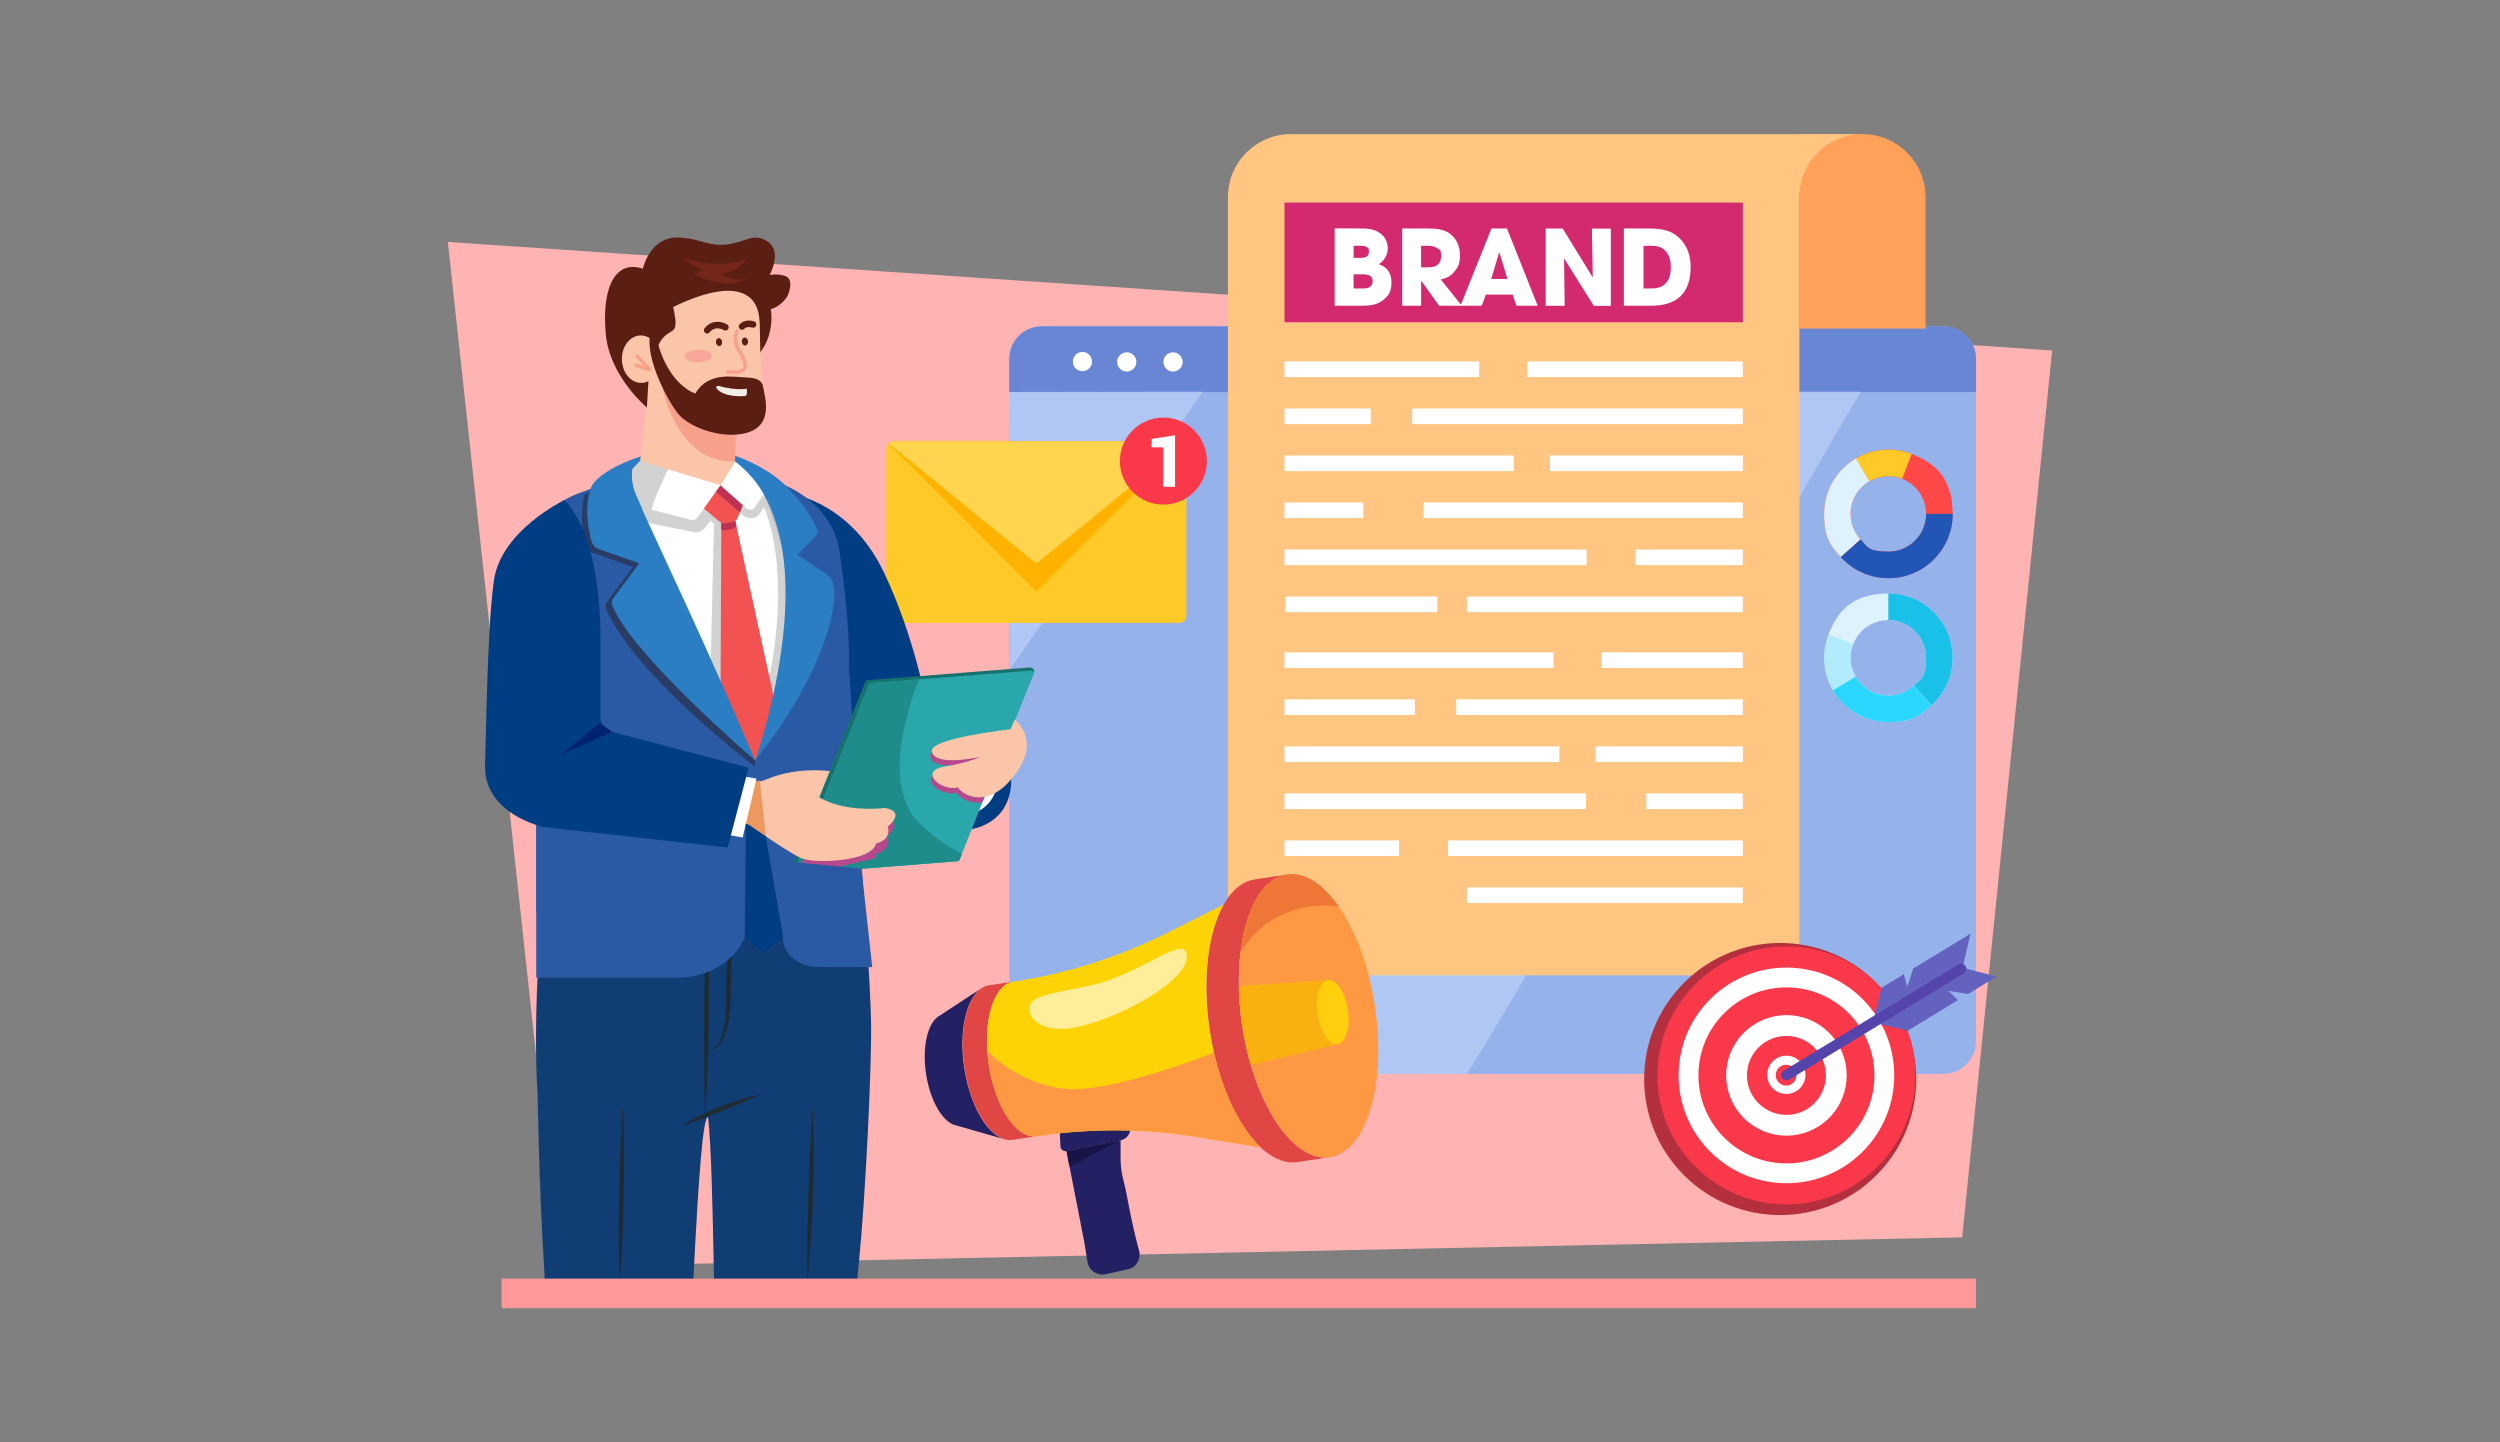
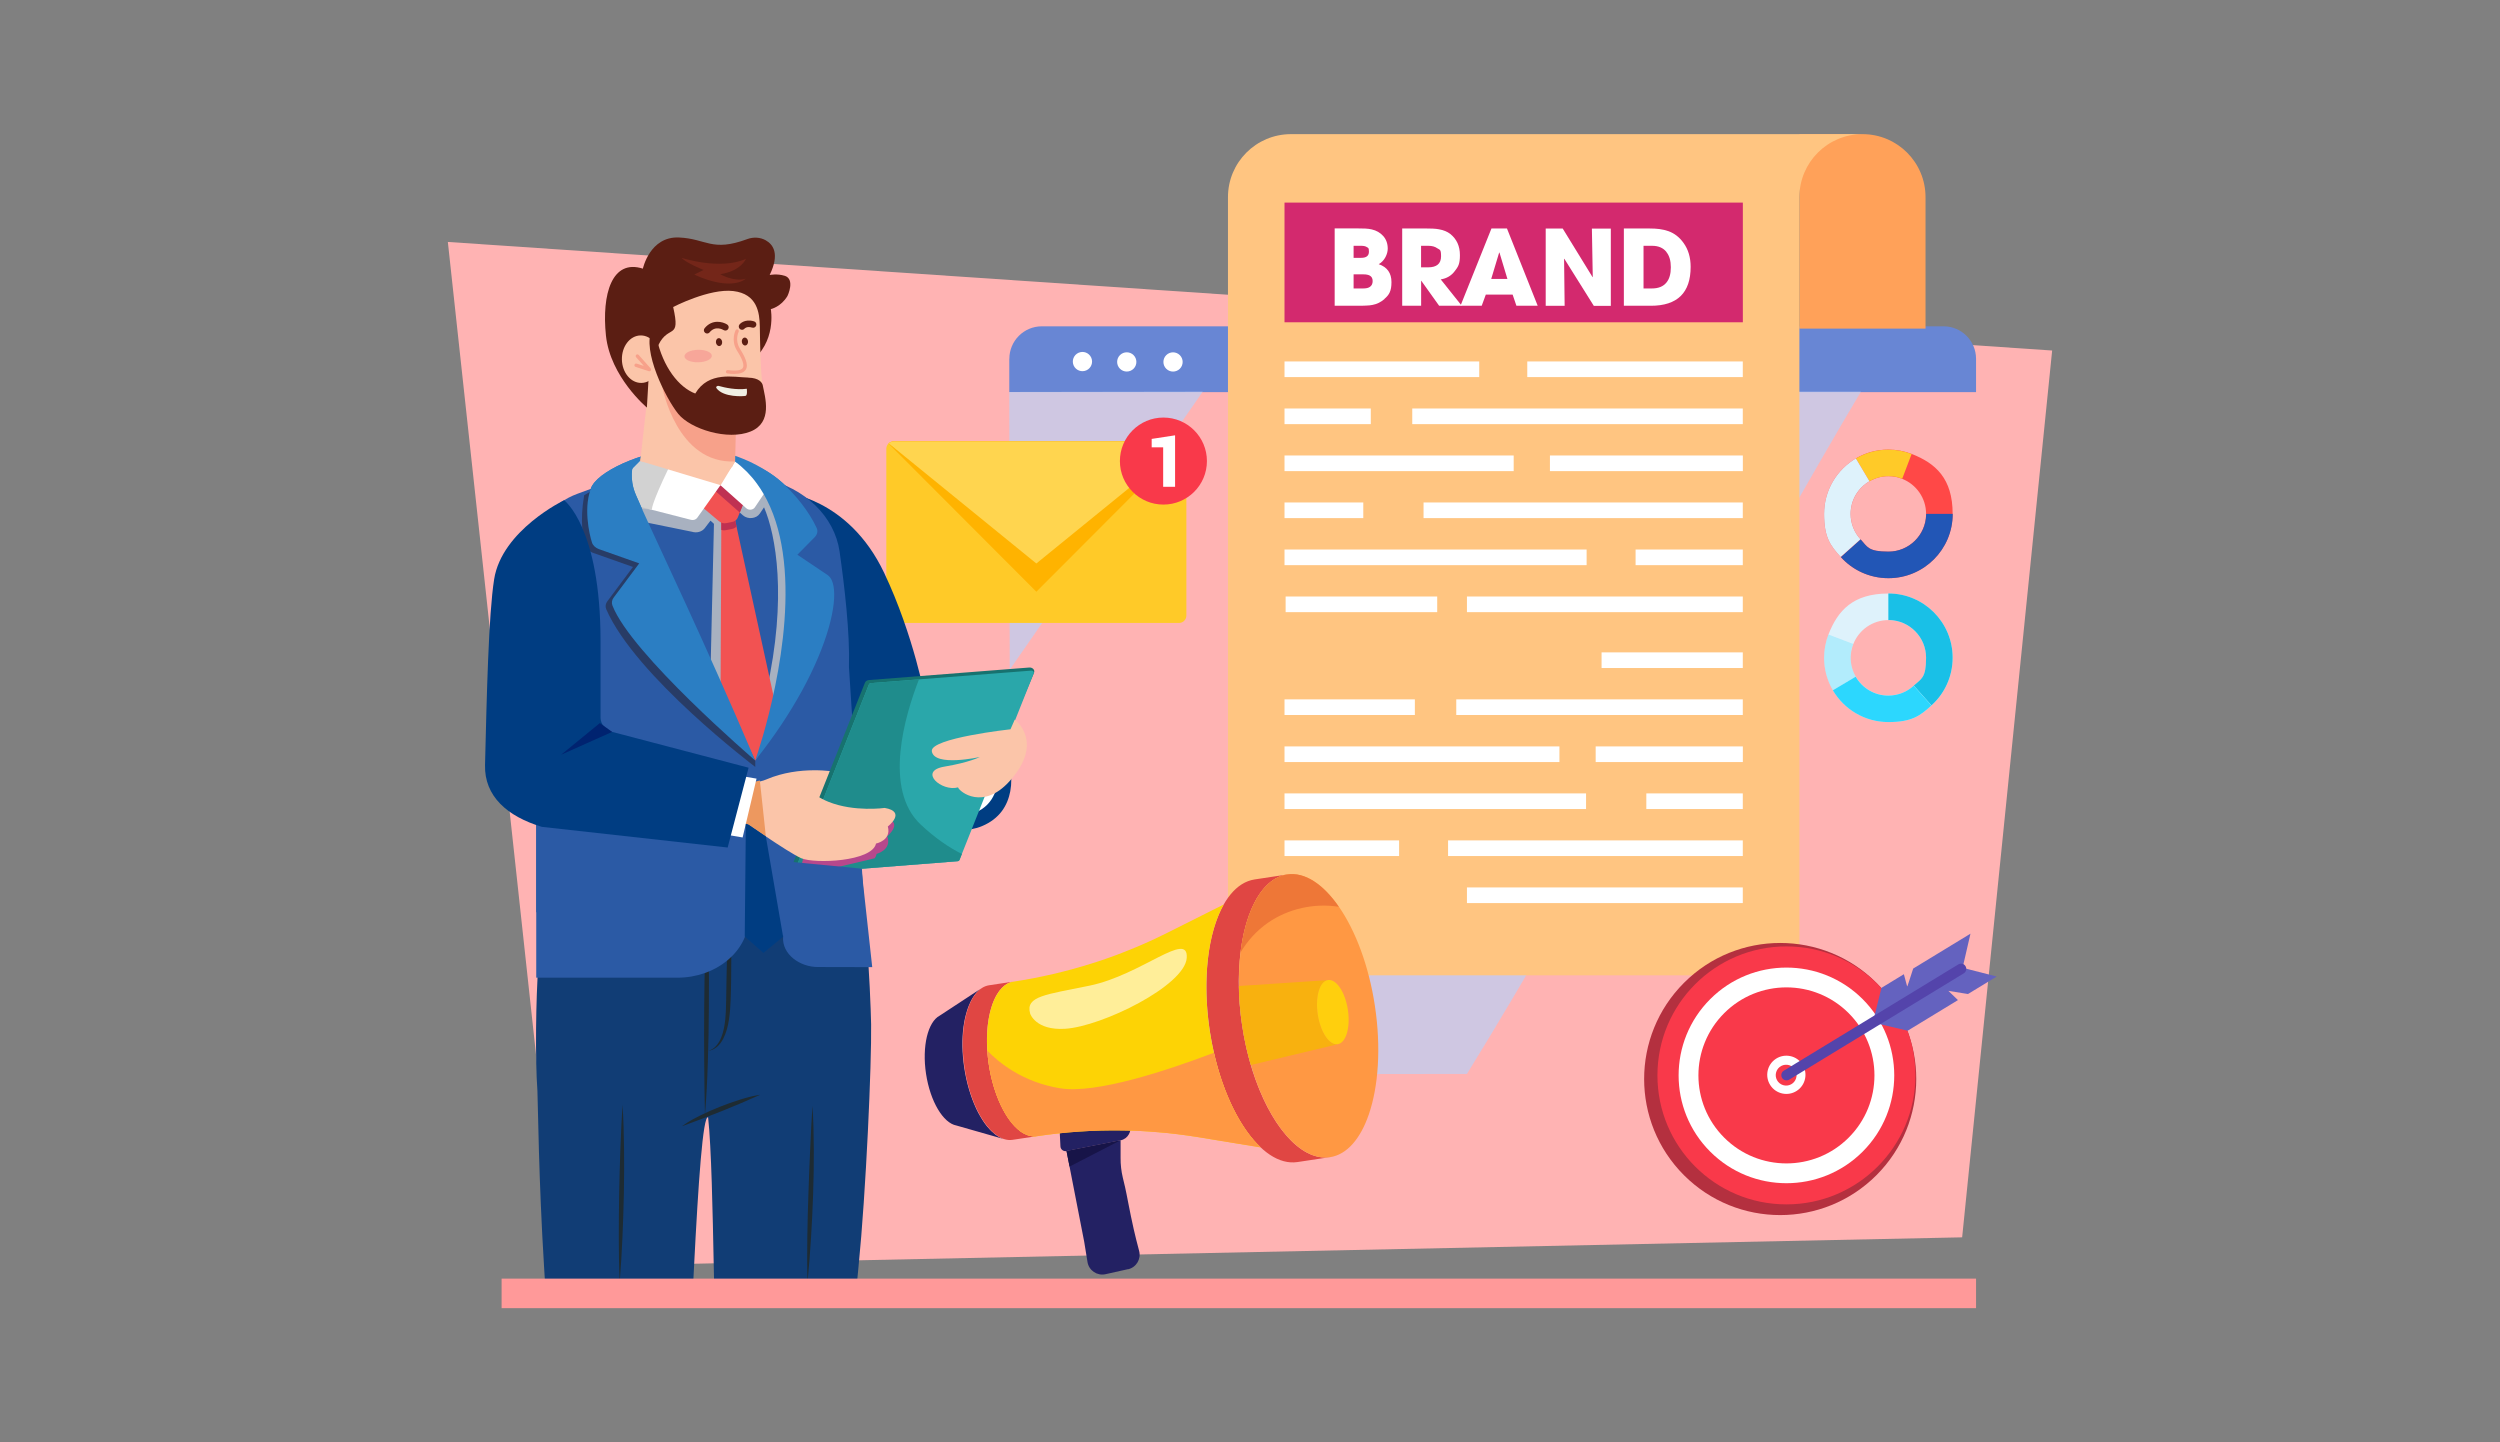
<svg xmlns="http://www.w3.org/2000/svg" viewBox="0 0 4027.6 2323.6">
  <rect x="0" y="0" width="4027.6" height="2323.6" fill="#808080" stroke="none" />
  <g>
    <g id="a">
      <g>
        <polygon points="721.5 389.8 900.6 2040.4 3161.1 1993.4 3306.1 564.7 721.5 389.8" fill="#ffb3b3" />
        <g>
          <g>
            <g>
              <g>
-                 <path d="m1626,578.1v1099.6c0,29,23.5,52.4,52.4,52.4h1452.6c29,0,52.4-23.5,52.4-52.4V578.1c0-29-23.5-52.4-52.4-52.4h-1452.6c-29,0-52.4,23.5-52.4,52.4Z" fill="#96b2ea" />
                <path d="m1626,578.1v53.6h1557.5v-53.6c0-29-23.5-52.4-52.4-52.4h-1452.6c-29,0-52.4,23.5-52.4,52.4Z" fill="#6886d4" />
                <g>
                  <circle cx="1889.8" cy="583.1" r="15.5" transform="translate(141.2 1507.1) rotate(-45)" fill="#fff" />
                  <circle cx="1815.2" cy="583.1" r="15.5" transform="translate(119.4 1454.3) rotate(-45)" fill="#fff" />
                  <circle cx="1743.8" cy="583.1" r="15.5" transform="translate(-87.3 416.2) rotate(-13.3)" fill="#fff" />
                </g>
                <g opacity=".7">
                  <polygon points="1937.6 631 1626.7 1078.9 1626 631.5 1937.6 631" fill="#bad0f7" />
                  <path d="m2998,631c-147.8,247.8-456.5,811.3-634.7,1099.1l-536.1.8,685.1-1099.9h485.6Z" fill="#bad0f7" />
                </g>
              </g>
              <g>
                <g>
                  <path d="m3042.2,724.3c-19.1,0-37,5.2-52.3,14.2-30.6,18-51.2,51.3-51.2,89.4s10.1,51.1,26.8,69.4c18.9,21,46.3,34.1,76.8,34.1,57.2,0,103.5-46.4,103.5-103.5s-27.4-81.5-66-96.6c-11.6-4.5-24.3-7-37.5-7Zm0,42.8c7.9,0,15.4,1.5,22.3,4.3,22.5,8.9,38.5,30.8,38.5,56.5s0,1,0,1.5c-.8,32.9-27.7,59.3-60.7,59.3s-33.8-7.7-44.9-19.8c-9.9-10.8-15.9-25.2-15.9-41,0-22.5,12.2-42.1,30.4-52.6,8.9-5.2,19.3-8.2,30.4-8.2Z" fill="#ff4847" />
                  <path d="m3145.8,827.9h-42.7c0,.5,0,1,0,1.5-.8,32.9-27.7,59.3-60.7,59.3s-33.8-7.7-44.9-19.8l-31.9,28.5c18.9,21,46.3,34.1,76.8,34.1,57.2,0,103.5-46.4,103.5-103.5Z" fill="#2256b6" />
                  <path d="m3042.2,724.4c-19.1,0-37,5.2-52.3,14.2l21.9,36.8c8.9-5.2,19.3-8.2,30.4-8.2s15.4,1.5,22.3,4.2l15.2-40c-11.6-4.5-24.3-7-37.5-7Z" fill="#ffca28" />
                  <path d="m2989.9,738.5c-30.6,18-51.2,51.3-51.2,89.4s10.1,51.1,26.7,69.4l31.9-28.5c-9.9-10.8-15.9-25.2-15.9-40.9,0-22.5,12.2-42.1,30.4-52.6l-21.9-36.8Z" fill="#def2fb" />
                </g>
                <g>
                  <path d="m2938.7,1059.8c0,19.1,5.2,37,14.2,52.3,18,30.6,51.3,51.2,89.4,51.2s51.1-10.1,69.4-26.8c21-18.9,34.1-46.3,34.1-76.8,0-57.2-46.4-103.5-103.5-103.5s-81.5,27.4-96.6,66c-4.5,11.6-7,24.3-7,37.5Zm42.8,0c0-7.9,1.5-15.4,4.3-22.3,8.9-22.5,30.8-38.5,56.5-38.5s1,0,1.5,0c32.9.8,59.3,27.7,59.3,60.7s-7.7,33.8-19.8,44.9c-10.8,9.9-25.2,15.9-41,15.9-22.5,0-42.1-12.2-52.6-30.4-5.2-8.9-8.2-19.3-8.2-30.4Z" fill="#def2fb" />
                  <path d="m3042.2,956.2v42.7c.5,0,1,0,1.5,0,32.9.8,59.3,27.7,59.3,60.7s-7.7,33.8-19.8,44.9l28.5,31.9c21-18.9,34.1-46.3,34.1-76.8,0-57.2-46.4-103.5-103.5-103.5Z" fill="#19c0e7" />
                  <g opacity=".2">
                    <path d="m2938.7,1059.8c0,19.1,5.2,37,14.2,52.3l36.8-21.9c-5.2-8.9-8.2-19.3-8.2-30.4s1.5-15.4,4.2-22.3l-40-15.2c-4.5,11.6-7,24.3-7,37.5Z" fill="#00d1ff" />
                  </g>
                  <g opacity=".8">
                    <path d="m2952.8,1112.1c18,30.6,51.3,51.2,89.4,51.2s51.1-10.1,69.4-26.7l-28.5-31.9c-10.8,9.9-25.2,15.9-40.9,15.9-22.5,0-42.1-12.2-52.6-30.4l-36.8,21.9Z" fill="#00d1ff" />
                  </g>
                </g>
              </g>
              <g>
                <path d="m3102.1,317.7v211.7h-203.2V216.1h101.6c56.2,0,101.6,45.4,101.6,101.6Z" fill="#ffa159" />
                <path d="m2898.9,216.1h-819c-56.2,0-101.6,45.4-101.6,101.6v1253.6h920.6V317.7c0-56.2,45.5-101.6,101.6-101.6h-101.6Z" fill="#ffc581" />
                <rect x="2069.4" y="326.4" width="738.4" height="192.8" fill="#d3296e" />
                <g>
                  <rect x="2460.5" y="582.3" width="347.2" height="25.2" fill="#fff" />
                  <rect x="2069.4" y="582.3" width="313.7" height="25.2" fill="#fff" />
                  <rect x="2275.2" y="658.1" width="532.5" height="25.2" fill="#fff" />
                  <rect x="2069.4" y="658.1" width="139" height="25.2" fill="#fff" />
                  <rect x="2497" y="733.8" width="310.8" height="25.2" fill="#fff" />
                  <rect x="2069.4" y="733.8" width="369.2" height="25.2" fill="#fff" />
                  <rect x="2293.4" y="809.5" width="514.3" height="25.2" fill="#fff" />
                  <rect x="2069.4" y="809.5" width="126.9" height="25.2" fill="#fff" />
                  <rect x="2635" y="885.3" width="172.7" height="25.2" fill="#fff" />
                  <rect x="2069.4" y="885.3" width="486.7" height="25.2" fill="#fff" />
                  <rect x="2363.3" y="961" width="444.4" height="25.2" fill="#fff" />
                  <rect x="2071.2" y="961" width="244.2" height="25.2" fill="#fff" />
                </g>
                <g>
                  <rect x="2580.2" y="1051" width="227.5" height="25.2" fill="#fff" />
-                   <rect x="2069.4" y="1051" width="433.4" height="25.2" fill="#fff" />
                  <rect x="2346.1" y="1126.7" width="461.6" height="25.2" fill="#fff" />
                  <rect x="2069.4" y="1126.7" width="210" height="25.2" fill="#fff" />
                  <rect x="2570.7" y="1202.5" width="237.1" height="25.2" fill="#fff" />
                  <rect x="2069.4" y="1202.5" width="442.9" height="25.2" fill="#fff" />
                  <rect x="2652.3" y="1278.2" width="155.4" height="25.2" fill="#fff" />
                  <rect x="2069.4" y="1278.2" width="485.8" height="25.2" fill="#fff" />
                  <rect x="2332.9" y="1353.9" width="474.8" height="25.2" fill="#fff" />
                  <rect x="2069.4" y="1353.9" width="184.6" height="25.2" fill="#fff" />
                  <rect x="2363.3" y="1429.7" width="444.4" height="25.2" fill="#fff" />
                </g>
              </g>
            </g>
            <g>
              <g>
                <path d="m1439.8,711.1h459.6c6.6,0,11.9,5.3,11.9,11.9v268.7c0,6.6-5.3,11.9-11.9,11.9h-459.6c-6.6,0-11.9-5.3-11.9-11.9v-268.7c0-6.6,5.3-11.9,11.9-11.9Z" fill="#ffca28" />
                <path d="m1431.4,714.6l238.2,238.7,238.2-238.7c0-.1-.2-.3-.4-.4-2.1-1.9-4.9-3.1-8-3.1h-459.6c-3.1,0-5.9,1.2-8,3.1-.1,0-.3.2-.4.4Z" fill="#ffb300" />
                <path d="m1431.8,714.3l237.8,193.5,237.8-193.5c-2.1-1.9-4.9-3.1-8-3.1h-459.6c-3.1,0-5.9,1.2-8,3.1Z" fill="#ffd54f" />
              </g>
              <g>
                <path d="m1944.4,742.8c0,38.7-31.4,70.1-70.1,70.1s-70.1-31.4-70.1-70.1,31.4-70.1,70.1-70.1,70.1,31.4,70.1,70.1Z" fill="#f9394a" />
                <path d="m1893.1,784.3h-19.2v-63.6h-18.5v-13.6l37.7-5.8v83Z" fill="#fff" />
              </g>
            </g>
          </g>
          <g>
            <path d="m2230.4,481.8c-5.7,4.9-12.1,8.1-19.1,9.4-2.9.6-6.3,1-10.2,1.1-1.6,0-3.4.1-5.5.2h-45.4v-124.5h38.3c4.8,0,8.5,0,11,.2,4,.2,7.5.7,10.5,1.4,7.4,1.7,13.5,5.2,18.3,10.5,4.9,5.4,7.4,12.3,7.4,20.5s-4.8,19.6-14.5,25c13.7,4.7,20.5,14.3,20.5,28.9s-3.8,20.6-11.4,27.1Zm-28.8-84c-2-1.2-4.9-1.8-8.7-1.8h-12.2v19.4h12.1c8.4,0,12.6-3.3,12.6-9.9s-1.3-6.2-3.8-7.6Zm5.2,46.2c-2.4-1.3-5.8-2-10.2-2h-15.9v22.7h15.8c4.5,0,8-.8,10.4-2.5,3-2,4.5-5.2,4.5-9.4s-1.5-7-4.6-8.8Z" fill="#fff" />
            <path d="m2318.5,492.6l-28.7-40.2h-.3v40.2h-30.5v-124.5h39.3c4.2,0,7.5,0,10,.2,3.7.2,7.1.5,10,1.1,7.4,1.3,13.5,3.8,18.3,7.6,10.2,8.2,15.4,19.5,15.4,34s-2.7,18.4-8.1,25.5c-5.6,7.6-13.2,12.1-22.8,13.6l33.8,42.4h-36.3Zm-3.1-92.7c-3.6-2.6-8.3-3.9-14.4-3.9h-11.6v34.7h11.3c13.9,0,20.9-5.9,20.9-17.8s-2.1-10.1-6.2-13Z" fill="#fff" />
            <path d="m2443,492.6l-6.1-18h-43.2l-6.6,18h-34.2l49.9-124.5h25l49.5,124.5h-34.5Zm-27.3-85.7h-.5l-12.8,42.5h26.1l-12.8-42.5Z" fill="#fff" />
            <path d="m2567.6,492.6l-47.4-75.7-.4.2.9,75.6h-30.5v-124.5h27.4l48.1,78.3.3-.3-1.4-77.9h30.5v124.5h-27.6Z" fill="#fff" />
            <path d="m2659.6,492.6h-43.5v-124.5h41.2c6.1,0,11.5.3,16.1.9,5.4.7,10.2,1.9,14.5,3.4,9.7,3.5,17.8,9.8,24.3,18.9,7.7,10.6,11.5,23.5,11.5,38.7,0,41.7-21.4,62.6-64.1,62.6Zm25.1-86.7c-5.3-6.6-12.9-9.9-23.1-9.9h-13.8v68.7h13.6c10.4,0,18.2-3.2,23.3-9.5,4.8-5.8,7.1-14,7.1-24.6s-2.4-18.7-7.2-24.6Z" fill="#fff" />
          </g>
        </g>
        <g>
          <g>
            <path d="m1383.1,2040.8c-1.8,18-3.4,34.1-4.6,47.6h-227.6c-.3-15.3-.6-31.3-1-47.6-1.8-90.4-3.8-191.4-9.1-240.7-8.3-3.9-15.8,105.5-22.7,240.7-.8,15.6-1.6,31.5-2.4,47.6h-236.3c-1-16-2-31.9-2.9-47.6-8.7-139.8-9.8-263.9-10.7-283.4-3.8-51.3-2.4-150,1.4-201.3,2.4.3,4.8.3,7.3.1,84.3-5.8,248.8-256.5,330-256.5s53.6,208.9,97.3,212.7c41.8,3.8,53.4,20.1,95.2,20.1,2.8,16.9,6.1,97.3,6.4,117.7.9,62.9-8.1,269-20.3,390.6Z" fill="#113d75" />
            <g>
              <g>
                <path d="m1300.9,2064.6c-.7-23.6-.6-47.3-.3-70.9.3-23.6,1-47.2,1.8-70.8.8-23.6,1.7-47.2,2.8-70.7,1-23.6,2.2-47.1,3.7-70.8,1.6,23.6,2.1,47.2,2.2,70.9.1,23.6-.3,47.3-1.1,70.9-.8,23.6-1.9,47.2-3.4,70.8-1.5,23.6-3.2,47.1-5.6,70.7Z" fill="#1e2b32" />
                <path d="m998.4,2064.6c-1.2-23.8-1.5-47.6-1.5-71.3,0-23.8.2-47.5.6-71.3.5-23.7,1.1-47.5,2-71.2.9-23.7,1.9-47.5,3.4-71.2,1.6,23.8,2.2,47.5,2.5,71.3.3,23.8.1,47.5-.3,71.3-.5,23.8-1.2,47.5-2.3,71.2-1.1,23.7-2.4,47.5-4.4,71.2Z" fill="#1e2b32" />
              </g>
              <path d="m1177.5,1453.1c-.3,2.6-.3,5.2-.3,7.9,0,2.6,0,5.3,0,7.9,0,5.3.2,10.5.3,15.8.2,10.5.4,21,.5,31.5.2,21,.2,42-.1,63.1l-.3,15.8c-.2,5.3-.3,10.5-.5,15.8-.2,5.3-.5,10.5-.9,15.9l-.8,7.9c-.3,2.6-.6,5.3-1,7.9-1.6,10.6-4.3,21.1-9.2,30.8-1.3,2.4-2.7,4.7-4.3,6.9-1.6,2.2-3.4,4.2-5.5,6-2.1,1.8-4.3,3.3-6.8,4.5-2.5,1.1-5,1.8-7.6,2.2,2.5-.8,4.9-1.8,7.1-3.2,2.2-1.4,4.1-3.1,5.8-5,1.7-1.9,3.2-4,4.5-6.2,1.3-2.2,2.4-4.5,3.4-6.9,1.9-4.7,3.4-9.7,4.4-14.7,1-5,1.8-10.1,2.3-15.3.5-5.1.7-10.3,1-15.6.2-5.1.3-10.4.4-15.6l.5-31.5c.4-21,.9-42,1.8-63,.4-10.5,1.1-21,1.8-31.5.4-5.3.8-10.5,1.3-15.8.3-2.6.5-5.2.9-7.9.4-2.6.7-5.3,1.4-7.8Z" fill="#1e2b32" />
              <path d="m1140.6,1449.8c.8,28.9,1.1,57.9,1.3,86.8.3,28.9.3,57.8.1,86.7-.2,28.9-.6,57.8-1.6,86.8-.9,28.9-2.3,57.8-4.7,86.7-.7-29-1-57.9-1.2-86.8-.2-28.9-.3-57.8,0-86.7.2-28.9.6-57.8,1.6-86.8.9-28.9,2.2-57.8,4.6-86.7Z" fill="#1e2b32" />
              <path d="m1225,1763.6c-10.5,4.7-20.9,9.2-31.3,13.7-10.5,4.4-21,8.8-31.5,13-10.5,4.2-21.1,8.3-31.7,12.3-10.6,4-21.3,7.9-32,11.9,2.3-1.7,4.7-3.4,7.1-4.9,1.2-.8,2.4-1.5,3.7-2.3l3.7-2.2,3.7-2.1,3.8-2c2.5-1.4,5.1-2.6,7.6-3.9,10.3-5.1,20.7-9.7,31.3-13.9,10.6-4.2,21.4-8.1,32.3-11.5,2.7-.9,5.5-1.7,8.2-2.5,2.7-.8,5.5-1.5,8.3-2.2l4.2-1c1.4-.3,2.8-.6,4.2-.9,2.8-.6,5.6-1.1,8.5-1.5Z" fill="#1e2b32" />
            </g>
          </g>
          <g>
            <g>
              <path d="m1553.3,1154.2c52.7,22.6,83.5,71.1,74.3,120.5-4.3,22.9-17,44.2-45.5,56.2-84.2,35.5-248.3-86.7-248.3-86.7l-71.4-450.9s104,7.2,162.1,129.8c48,101.2,66.6,204.5,66.6,204.5l62.2,26.7Z" fill="#003d82" />
              <ellipse cx="1552" cy="1257.5" rx="54.4" ry="55" fill="#fff" />
              <path d="m951.2,792c0,15,11.9,29.7,30.3,42.3,32.8,22.4,86.4,38.3,131.1,38.3,69.8,0,204.3-16.2,204.3-16.2-37.7-94.2-134.5-134.7-204.3-134.7s-18.9.7-28.7,2c-63.8,8.5-132.7,42.5-132.7,68.4Z" fill="#2b7ec3" />
              <path d="m951.2,792c0,15,11.9,29.7,30.3,42.3,8.3-4.4,51.9-9.3,53.2-13.5,1.4-4.3,16.2-24.8,16.2-24.8,15.4-31.3,28.3-55.5,33-72.4-63.8,8.5-132.7,42.5-132.7,68.4Z" fill="#2b7ec3" />
              <path d="m997.7,818.5c59.4,122.5,339.6,172.3,236.9-47.1l-36.8-1.2c-64.3-1-151.7-4.6-200.9,7.5-11.5,2.8-3.7,31.5.8,40.9Z" fill="#fff" />
              <path d="m1031.2,742.9s28.7,24.4,87.6,38.9c2.7.7,5.4,1.3,7.9,1.7l30.8-4.3,3-4.2c.1-.2.5-.3.7,0l3.6,3.3,12.7-1.8,6.5-.9v-38.6c0,0-.2.2-.2.3h0c.4-.2-2.7,5.8-9.5,14.4-10.8,13.7-35.7,6.7-41.7,5.3l-99.5-23.3-1.9,9.1Z" fill="#f7a18a" />
              <path d="m924.4,829.4s-65.3,260.1,7.5,677.7l463.6.5-27.8-432.9c1.7-55-7.2-130.7-15.1-186.2-8.1-56.2-55.8-102.9-120.7-117.1-4.1-.9-8.2-1.7-12.4-2.4-17.4-3-46.9,13.2-66.3,12.2-100.2-4.8-208.2,4.6-228.6,48.3Z" fill="#2b5aa5" />
-               <path d="m1017.7,804.7c3.5,7.5,7.2,19.1,10.8,34.4,15,62.6,30.3,186.6,37.5,339.3l150.7,46.8s.3.4.8,1.2c-.1-.6-.2-1.2-.3-1.7,30.6-38.3,55-75.6,74-110,1.4,20.3,2.7,40.9,3.9,61.4-1-20.5-2.1-41.2-3.6-61.9-1.5-21.3-3.3-42.7-5.4-63.8-5.7-57.2-13.8-112.4-25.1-160.6,0,0,0,0,0-.1-8.4-36.1-18.7-68.3-31.1-94.4-2.6-5.5-5.3-10.7-8.1-15.6h-2c0,.1-12.4,1-12.4,1-58.6-7.4-131.5-1.8-178.2,4.3-10.9,1.4-15.6,11.1-11.5,19.8Z" fill="#fff" />
              <g opacity=".8">
                <path d="m1007.2,834.8l21.3,4.3,86.4,17.6c7.5,2.4,15.9,0,20.3-5.6l9.4-12.3,5.6,5.1-8.9,381.6,73.9,42.1,41.1-49.4-7.3-36.1c16.3-23.3,30.4-46,42.3-67.6-1.6-21.8-3.3-43.3-5.1-64.3-11.3-131.7-27.3-243.9-39.8-267.3l-10.1,3.8-26.8-28.3-5.9,1.9-43.2,13.5-129.5-18.4-29.1,29c-14.4,14.4-16.1,45.5,5.5,50.3Zm148.4-10.3l14.2-18.5,27.1,24.2c7.9,7,21.6,5.6,27.2-2.8l6.8-10.1c18.8,43.9,37.8,144.7,4,296l-59.6-293.3-19.8,4.5Z" fill="#c7c7c7" />
              </g>
              <path d="m863.9,880.8v694.3h227.3c62.6,0,113.8-42.3,115-95.1.5-21.5.7-49,.5-80.7,0-3.9,0-7.8-.1-11.8-.3-28.7-4.1-60.8-10.4-94.9-26.9-145.1-100-325.2-151-429.2l-70.5-84.3-44.7,16.5c-40.1,14.8-66,48.2-66,85.1Z" fill="#2b5aa5" />
              <polygon points="1162.1 838.9 1160.4 1217.1 1224.1 1257.5 1265.2 1208.1 1183.6 834.8 1162.1 838.9" fill="#f25252" />
              <path d="m1048.7,1237.5c0,89.6,66.6,162.2,148.7,162.2s148.7-72.6,148.7-162.2-22.1-97.6-56.5-127.3l-72.8,115-112.8-113.9s-55.3,75.2-55.3,126.2Z" fill="#2b5aa5" />
              <path d="m863.9,1210.9v258.9h.1c0,0,342.6-70.6,342.6-70.6,0-3.9,0-7.8-.1-11.8-.3-28.7-4.1-60.8-10.4-94.9l-43.5-25.5-288.7-56.2Z" fill="#2b5aa5" />
              <path d="m1183.5,834.1l-21.5,4.1v15.4c2.6,1.1,5.3,1,8,.4l9.9-2c2.7-.5,5-2,6.7-3.9l-3.1-14Z" fill="#bf3152" />
              <path d="m1158.7,840l-22.9-19.2c-4.8-4-5.9-10.6-2.5-15.4l14.2-20.3c1.7-2.4,4.3-4.1,7.4-4.7l5.5-1.1c3.1-.6,6.3-.1,9.1,1.4l23.4,12.7c5.6,3,8.1,9.3,5.9,14.7l-10.3,25.8c-1.4,3.5-4.6,6.1-8.6,6.9l-9.9,2c-4,.8-8.2-.3-11.3-2.9Z" fill="#f25252" />
              <path d="m1192.9,793.6l-23.4-12.7c-2.8-1.5-6.1-2-9.1-1.4l-5.5,1.1c-1.4.3-4.1.3-6.8.5-3.1.2-4,3.7-1.2,5h0s45,39.7,45,39.7l6.9-17.3c2.2-5.4-.4-11.7-5.9-14.7Z" fill="#bf3152" />
              <path d="m1240,781.6l-32.8-26.1s0,0,0,0l-22.9-12c-.3-.1-.6,0-.6.3h0c.4-.2-2.7,5.9-9.5,14.6-10.8,13.9-35.7,7.3-41.7,6l-101-21.4c-.2,0-.3,0-.4.1l-34.3,34.7c-11.5,11.1-16,26,.8,30l115.7,29.7c3.8,1,7.9-.4,9.9-3.2l37.2-52.2c.1-.2.5-.3.7,0l41.3,36.8c3.9,3.5,10.8,2.8,13.6-1.4,8.6-12.8,24-35.5,24-35.6Z" fill="#fff" />
              <g opacity=".8">
                <path d="m996.9,777.6l34.3-34.7c.2,0,.3,0,.4-.1l46.2,10.1c-30.2,62.7-27.5,68.2-27.5,68.2l-53.2-5.8c-16.8-4-11.7-26.6-.2-37.6Z" fill="#c7c7c7" />
              </g>
              <path d="m1183.7,743.1c7.1,5.3,13.7,11.1,19.8,17.2,5.9,6.1,11.4,12.5,16.3,19.4,3.6,5,7,10.1,10.1,15.5,16.3,27.8,26,60.2,31.1,94.4,0,0,0,0,0,.1,21.2,143.1-38.7,319.3-44,334.4-.2.7-.4,1-.4,1,.2-.2.3-.4.5-.6,30.6-38.3,55-75.6,74-110,.1-.2.2-.4.3-.5,42.3-77,57.1-139.9,51.4-169.8-1.3-6.7-3.4-13.3-9.5-17.8l-48.7-32.7,28.2-28.6c3.9-4.1,5.2-9.6,2.9-14.5-12.7-27.4-34.2-53.3-55-72.6-38.1-35.4-77.1-35.1-77.1-35.1Z" fill="#2b7ec3" />
              <g opacity=".5">
                <path d="m1009.1,762.1s-6.6,13.6,5.1,40.9c29.2,67.8,139.3,296.6,202.6,422.2v10.4s-193-145.6-240.2-254.2c-1.8-4.3-1-9,1.9-12.8l41.2-55.2-64.8-22.9c-5.5-2-9.7-5.9-11.4-10.8-4.1-12.3-9.8-39-2.4-81.9,0,0,39.8-23.3,68-35.7Z" fill="#261e28" />
              </g>
              <path d="m953.6,873.9c1.7,4.9,5.8,8.8,11.4,10.8l64.8,22.9-41.2,55.2c-2.9,3.8-3.6,8.5-1.9,12.8,30.2,78,226.9,246.9,230,249.6-84.8-198.5-148.2-329.3-182-404.4-3.9-8.6-7.3-16.5-10.4-23.6-11.7-27.2-4.3-48.3-4.3-48.3-22.8,10-51.9,26.1-62.3,31.9-2.5,1.4-3.9,2.2-3.9,2.2-15,31.7-4.3,78.6-.1,90.9Z" fill="#2b7ec3" />
              <path d="m1030.9,1298.2l131,21.6,33.9,5.6,9.8,2.9,26.9,7.9,86,25.1,16.3-69.4,11.3-48.4s-57.6-10.9-111.5,12.2c-3.2,1.4-6.7,2.5-10.4,3.3-4.5,1-9.4,1.7-14.5,2.1h0c-60.7,4.3-156.8-35.9-156.8-35.9,0,0-20.6,32.7-22,73.1Z" fill="#fbc5a9" />
              <path d="m1275.8,1406h0c1.6,1.4,3.9,2.1,6.2,1.9l252.8-25c2.8-.3,5.2-1.9,6.1-4.1l125-295.1c.9-2.2.3-4.7-1.7-6.4h0c-1.6-1.4-3.8-2.1-6-1.9l-258.4,20.2c-2.9.2-5.4,1.9-6.3,4.2l-119.4,299.9c-.9,2.2-.2,4.7,1.7,6.3Z" fill="#17726f" />
              <path d="m1284.5,1407.7l258-20.2c1.6-.1,2.9-1,3.4-2.3l3.7-9.4,115.8-291c.9-2.3-1.3-4.7-4.2-4.4l-180.7,14.1-77.3,6c-1.6.1-2.9,1-3.4,2.3l-119.6,300.4c-.9,2.3,1.3,4.7,4.2,4.4Z" fill="#2aa7aa" />
              <path d="m1284.5,1407.7l258-20.2c1.6-.1,2.9-1,3.4-2.3l3.7-9.4c-20-10.1-42.6-25.1-66.3-47.4-60.8-57.1-25.4-175.9-2.8-233.9l-77.3,6c-1.6.1-2.9,1-3.4,2.3l-119.6,300.4c-.9,2.3,1.3,4.7,4.2,4.4Z" fill="#1f8c8c" />
-               <path d="m1518.9,1243.6c40.6-6.8,57.1-15.5,57.1-15.5,0,0-73.3,16.4-77.2-9.3-3.2-21.1,126.7-35.4,126.7-35.4l6.9-15.5s0,0,0,0l-49.6,124.5c-23.2,3.8-40-10.4-41.9-15.4-26.4,7.4-64.8-26.2-22.1-33.4Z" fill="#b6488c" />
              <path d="m1412.3,1375.6s24.9-6.3,17.2-28.3c0,0,29.3-25.1-7-29.6,0,0-65.5,12.5-111.3-15.1l-21.7,100.4c1.4.6,2.8,1.2,3.9,1.7,3,1.1,7.4,2,12.6,2.5l103.2-24.5c1.6-2.2,2.6-4.5,3-7Z" fill="#b6488c" />
              <path d="m1195.9,1321.5s3.7,2.6,9.7,6.8c7,4.9,17.2,11.8,28.2,19.2,21.4,14.4,46,30.3,57,35.1,21.5,9.3,114.2,5.6,120.5-23.6,0,0,25.3-5.1,19-27.5,0,0,30.9-23.7-5-29.9,0,0-48.9,6.9-90.5-9.8-14.1-5.7-27.3-14.1-37.6-26.3l-68.2,37.7-33.1,18.3Z" fill="#fbc5a9" />
              <path d="m1161.9,1319.8l33.9,5.6,9.8,2.9c7,4.9,17.2,11.8,28.2,19.2l-1.2-11.4-3.5-32.9-4.8-44.3-.2-1.5-14.3,3.6h0l-42.7,10.7-5.1,48.1Z" fill="#ed985f" />
              <polygon points="1172.2 1345.1 1196.4 1349.2 1218.8 1254.4 1194.7 1250.3 1172.2 1345.1" fill="#fff" />
              <path d="m986.2,1179.1l219.8,57.7-33.7,128.6-299.3-33.3c-55.9-16.8-92.8-49.5-91.6-99.5,2.7-110.4,5.7-242.9,14.7-299.5,12.6-79.1,112.7-127.2,112.7-127.2,0,0,58.7,43.2,58.7,227v123.7c.2,10,7.6,19,18.7,22.6Z" fill="#003d82" />
              <polygon points="986.2 1179.1 904 1215.9 966.4 1164.9 986.2 1179.1" fill="#002370" />
              <path d="m1634.8,1159.4s49.2,35.7-8.7,99.5c-42.1,46.4-79.9,17.3-82.7,9.6-26.4,7.4-64.8-26.2-22.1-33.4,40.6-6.8,57.1-15.5,57.1-15.5,0,0-73.3,16.4-77.2-9.3-3.2-21.1,126.7-35.4,126.7-35.4l6.9-15.5Z" fill="#fbc5a9" />
              <path d="m957.7,780.8c27.9,7.2,62.3,22.9,75.8,41.3l1.3-1.3c-3.9-8.6-7.3-16.5-10.4-23.6-11.7-27.2-4.3-48.3-4.3-48.3-22.8,10-51.9,26.1-62.3,31.9Z" fill="#2b7ec3" />
              <path d="m1387.8,1399.4l17.4,158.7-87.8-.2c-28.5,0-57.9-20.3-55.8-48.8,2.3-31.7,8.3-78.2-4.2-122.2l130.4,12.5Z" fill="#2b5aa5" />
              <g>
                <path d="m1041.5,653.5l-10,89.3,129.5,38.9,23.2-38.3h0l-7-54.2c60.4-18.5,47.2-70.1,45.9-81.3-1.3-11.2-5.5-48.9,2-71.8,11.5-35.4-33.2-77.4-33.2-77.4l-105.3,7.6-73.3,84.9,28.2,102.4Z" fill="#fbc5a9" />
                <g>
                  <g>
                    <path d="m1264,444.2c17.5,5.5,4.9,32.2,4.7,32.5-10.4,17.8-26.9,21.3-26.9,21.3,0,0,10.3,53.8-34.2,86.1l-165.4,72.5s-59-49.3-66-116.1c-7-66.8,9.8-123.7,59.5-107.7,0,0,11.2-52.3,58.2-50.2,44.6,2,52.7,23.8,110,2.6,9.7-3.6,20.7-3.1,29.7,1.9,12.3,6.9,22.8,22.1,6.4,55.9,0,0,12.1-2.5,24.1,1.3Z" fill="#5b1e13" />
                    <path d="m1084.5,494.6s58.3-30.3,96.9-25.7c38.6,4.6,42.3,34.9,42.7,57.1.4,22.2.8,72.3,4.3,92,3.5,19.7,18,61.9-19,77-36.9,15.2-96.9-3.9-116.6-28.2-19.7-24.2-48.8-76.9-32.1-111,16.7-34.1,36.1-6.8,23.8-61.2Z" fill="#fbc5a9" />
                    <path d="m1063.4,578.1c.4,21.1-13,38.5-30,38.8-17,.3-31.1-16.5-31.5-37.7-.4-21.1,13-38.5,30-38.8,17-.3,31.1,16.5,31.5,37.7Z" fill="#fbc5a9" />
                    <path d="m1047.5,565.2l-10.2,174.7s32.7,13.1,84.5,9.1c45.3-3.5,58.2,2.9,58.2,2.9l6.1-77.7-138.6-109.1Z" fill="#fbc5a9" />
                    <path d="m1066.9,623.3s23.1,124.7,117.4,120.1l1.8-73.8-19.3-4.9-52.2-14.2-47.7-27.3Z" fill="#f7a18a" />
                    <path d="m1205.5,608.3c-23.3-.5-63.8-10.8-85.4,25.7-26.1-9.8-52-42-62.4-90-1.3-23.3-6.6-14.7-7.3-13.3-16.7,34.1,22.6,111.9,42.4,136.2,19.7,24.2,79.7,43.3,116.6,28.2,35.8-14.7,23.3-54.6,19.3-75-1.1-3.6-5.5-11.3-23.2-11.7Z" fill="#5b1e13" />
                    <path d="m1203.1,626.2s1.4,10.5-1.8,11.5c-2.9.9-36,3-47.1-12.4-1.4-2,1.2-4.3,3.9-3.5,9.6,2.7,28.1,6.8,45,4.5Z" fill="#f0efe4" />
                  </g>
                  <g>
                    <g>
                      <path d="m1046.2,598.1c-.3,0-.6,0-.9-.1l-21.3-6.9c-1.5-.5-2.3-2-1.8-3.5.5-1.5,2-2.3,3.5-1.8l11.6,3.7-12.5-14c-1-1.1-.9-2.9.2-3.9,1.1-1,2.9-.9,3.9.2l19.3,21.7c.8.9.9,2.3.3,3.4-.5.8-1.4,1.3-2.3,1.3Z" fill="#f7a18a" />
                      <path d="m1183.1,602.5c-3.3,0-7-.3-11.2-.8-1.5-.2-2.6-1.6-2.4-3.1.2-1.5,1.6-2.6,3.1-2.4,16.6,2.2,22.2-.6,24-3.4,4.1-6.2-5.1-21.3-9.6-28.5-9.8-16-2.3-31.5-2-32.2.7-1.4,2.3-1.9,3.7-1.3,1.4.7,1.9,2.3,1.3,3.7h0c-.3.5-6.4,13.5,1.8,26.8,7.5,12.2,15,26,9.5,34.4-2.9,4.5-8.9,6.7-18.2,6.7Z" fill="#f7a18a" />
                      <path d="m1195.1,550.8c.4,3.5,2.9,6.1,5.7,5.8,2.8-.3,4.7-3.4,4.3-6.9-.4-3.5-2.9-6.1-5.7-5.8-2.8.3-4.7,3.4-4.3,6.9Z" fill="#5b1e13" />
                      <path d="m1153.4,551.7c.4,3.5,2.9,6.1,5.7,5.8,2.8-.3,4.7-3.4,4.3-6.9-.4-3.5-2.9-6.1-5.7-5.8-2.8.3-4.7,3.4-4.3,6.9Z" fill="#5b1e13" />
                      <path d="m1139.2,537.3c-1.2,0-2.4-.4-3.3-1.2-2.3-1.8-2.6-5.2-.7-7.4,12.3-15,29.2-10.4,36.3-5.9,2.5,1.6,3.2,4.8,1.6,7.3-1.6,2.5-4.8,3.2-7.3,1.7-1.3-.8-13.3-7.7-22.6,3.6-1,1.3-2.6,1.9-4.1,1.9Z" fill="#5b1e13" />
                      <path d="m1195.4,531.3c-1.1,0-2.3-.4-3.2-1.1-2.3-1.8-2.7-5.1-.9-7.4.3-.4,7.9-9.8,23.5-5.1,2.8.8,4.4,3.8,3.5,6.6-.8,2.8-3.8,4.4-6.6,3.5-8.4-2.6-12,1.4-12.1,1.5-1,1.3-2.6,2-4.2,2Z" fill="#5b1e13" />
                    </g>
                    <g opacity=".5">
                      <path d="m1102.7,574.1c.1,5.6,10.1,9.8,22.3,9.6,12.2-.3,22-5,21.8-10.6-.1-5.6-10.1-9.8-22.3-9.6-12.2.3-22,5-21.8,10.6Z" fill="#f3888a" />
                    </g>
                  </g>
                </g>
                <path d="m1098.1,415.4s61.8,20.4,103.7,1.6c0,0-8.1,19.8-41.5,24.7,0,0,21.6,12.9,41,7.4,0,0-21.2,21.2-82.8-6.7l14.9-7.5s-28.7-11.5-35.4-19.6Z" fill="#742619" />
              </g>
            </g>
            <polygon points="1199.8 1508.7 1201.6 1327.1 1205.6 1328.3 1233.8 1347.5 1261.6 1509.1 1229.9 1535.2 1199.8 1508.7" fill="#003d82" />
          </g>
        </g>
        <g>
          <g>
            <g>
              <path d="m1708.3,1773.2l8.3,13.1c3.9,6.1,3.7,13.8-.4,19.8l-7.6,10.9c-1,1.5-1.5,3.3-1.4,5.1l1.2,24.7c.2,5,4.9,8.6,9.8,7.6l87.1-17.3c5.8-1.1,10.7-4.8,13.5-10h0c2.5-4.5,3.1-9.8,1.7-14.8l-7.4-26.5-104.9-12.6Z" fill="#232163" />
              <path d="m1817.2,2044.7l-36.2,8.1c-13.5,3-26.8-6-29-19.6-2.4-15-4.8-30.2-5.3-32.6l-28.5-146.2,87.1-17.3v28.1c-.1,10.8,1.1,21.6,3.6,32.1l3.6,15.1c2.7,11.5,7.6,39.9,13.9,67.6,2.3,10.1,5.5,23.2,8.7,35,3.7,13.3-4.5,26.9-17.9,29.9Z" fill="#232163" />
              <polygon points="1805.3 1837 1718.2 1854.3 1723.1 1879.4 1805.3 1837" fill="#171448" />
            </g>
            <g>
              <path d="m2106,1857.2c-46.6-24.3-89.7-104.6-104.8-204.4-15.1-99.5,2-188.7,39.1-226,2.6-2.6,5.3-5,8.1-7.1,7.7-5.8,16-9.5,25.1-10.8l-52.2,7.9c-59,9-91.4,118.2-72.3,243.9,19.1,125.7,82.4,220.4,141.4,211.4l52.2-7.9c-9,1.4-18.1.3-27.1-2.9-3.2-1.1-6.3-2.5-9.5-4.1Z" fill="#e04643" />
              <path d="m2215,1620.4c10.2,67.3,5.7,129.8-9.7,174.8-13.4,39.1-35.1,64.9-62.6,69.1-40.3,6.1-82.7-36.1-111.5-103.7-13.4-31.3-23.9-68-29.9-107.8-6.4-42.3-7-82.7-2.7-118.1,8.4-69.8,35.9-119.9,75-125.9,28.7-4.4,58.4,15.8,83.5,52.1,26.6,38.4,48.1,94.8,57.9,159.4Z" fill="#ff9843" />
              <path d="m2155.1,1682.3l-139.9,33.5c-5.8-19.8-10.6-40.9-13.9-63-3.4-22.1-5.1-43.7-5.4-64.3l143.6-9.5c-13.4,2-20.7,26.8-16.4,55.3.9,5.7,2.1,11.1,3.7,16.1,6.3,20.1,17.7,33.5,28.4,31.9Z" fill="#f8b10f" />
              <path d="m2171.5,1626.9c4.3,28.5-3,53.3-16.4,55.3-13.4,2-27.8-19.4-32.1-48-4.3-28.5,3-53.3,16.4-55.3,13.4-2,27.8,19.4,32.1,48Z" fill="#ffcf0d" />
              <path d="m1611.2,1832.5c2,1.1,4.1,1.9,6.1,2.6l-76.6-21.9h0c-21.1-3.9-42-38.5-48.8-83.1-3.4-22.3-2.6-43.3,1.3-59.9,4-16.6,11.1-28.9,20.6-33.9l66.6-43.7c-.8.6-1.6,1.2-2.4,1.8-.4.4-.8.7-1.2,1.1-2.1,1.9-4,4-5.9,6.4-.4.5-.7,1-1.1,1.5-1.6,2.2-3,4.5-4.4,7-.6,1.2-1.3,2.4-1.9,3.7-.9,1.9-1.8,3.9-2.6,5.9-.3.7-.5,1.4-.8,2.1-.3.7-.5,1.4-.8,2.1-.3.8-.5,1.5-.8,2.3-.2.7-.5,1.4-.7,2.2-.7,2.3-1.4,4.6-2,7-.3,1.2-.6,2.4-.9,3.7-.3,1.4-.6,2.7-.9,4.1-.1.7-.3,1.5-.4,2.2-.5,2.6-.9,5.2-1.3,7.9-2.7,19.9-2.5,42.9,1.2,67,3.7,24.1,10.3,46.1,18.7,64.3h0c.6,1.3,1.2,2.6,1.8,3.8.6,1.1,1.1,2.3,1.7,3.4,0,.1.2.3.2.4.3.6.7,1.2,1,1.8.6,1.1,1.3,2.3,1.9,3.4.6,1.1,1.3,2.2,1.9,3.2.9,1.4,1.7,2.8,2.6,4.2.9,1.3,1.7,2.6,2.6,3.9,2.7,3.8,5.5,7.3,8.4,10.3.5.5,1,1,1.4,1.5.5.5,1,1,1.4,1.4,3.9,3.8,7.9,6.9,12,9.2.5.3,1,.6,1.5.8Z" fill="#232163" />
              <path d="m1643.4,1822.2c-22.8-17-42.9-57.8-50.4-107.4-7.1-46.5-1.2-88.9,13.3-113,2.4-4,5-7.4,7.8-10.3,5.4-5.6,11.6-9.1,18.5-10.1l-39.1,5.9c-32.3,4.9-50,64.6-39.5,133.4,10.4,68.8,45.1,120.5,77.3,115.6l39.1-5.9c-6.9,1-13.8-.5-20.7-4.2-2.1-1.1-4.2-2.5-6.3-4Z" fill="#e04643" />
              <g>
                <path d="m2030.9,1848.5l-69.6-11.4-30.8-5.1c-11.2-1.8-22.5-3.4-33.8-4.8-10.1-1.3-20.3-2.3-30.4-3.1-19.4-1.7-38.8-2.7-58.2-2.9-46-.7-92,2.4-137.7,9.3h0c-6.9,1.1-13.8-.5-20.7-4.2-2.1-1.1-4.2-2.5-6.3-4-22.8-17-42.9-57.8-50.4-107.4-1.1-7.5-2-15-2.4-22.3-2.5-37.5,3.5-70.5,15.7-90.7,2.4-4,5-7.4,7.8-10.3,5.4-5.6,11.6-9.1,18.5-10.1,43.1-6.5,85.6-16.5,127.1-29.6,2.4-.8,4.8-1.5,7.2-2.3,18.5-6,36.7-12.7,54.7-20.1,9.5-3.8,18.8-7.8,28.1-12,10.4-4.7,20.7-9.6,30.9-14.7l27.9-14,63-31.6h0c-25.2,44.5-35.1,120.4-22.5,203.6,1.8,12.1,4.1,23.8,6.7,35.3,15.3,67.4,43.3,122.5,75.2,152.4h0Z" fill="#fdd305" />
                <path d="m2030.9,1848.5l-69.6-11.4-30.8-5.1c-11.2-1.8-22.5-3.4-33.8-4.8-10.1-1.3-20.3-2.3-30.4-3.1-19.4-1.7-38.8-2.7-58.2-2.9-46-.7-92,2.4-137.7,9.3h0c-6.9,1.1-13.8-.5-20.7-4.2-2.1-1.1-4.2-2.5-6.3-4-22.8-17-42.9-57.8-50.4-107.4-1.1-7.5-2-15-2.4-22.3,18.9,19.7,57.5,51,117.4,60.7,57.8,9.4,173.1-28.9,247.7-57.3,15.3,67.4,43.3,122.5,75.2,152.4h0Z" fill="#ff9843" />
              </g>
            </g>
          </g>
          <path d="m1659.5,1632.7s8.6,27.7,56.5,24.7c59.2-3.7,193.1-69.5,195.9-114.3,2.8-44.8-72.9,27.4-156.4,44.8-70,14.5-103.9,16.7-95.9,44.8Z" fill="#fe9" />
          <path d="m2157,1460.9c-39.5-6.3-81.5,2.9-114.4,25.8-18,12.5-33,29.1-44.2,48,8.4-69.8,35.9-119.9,75-125.9,28.7-4.4,58.4,15.8,83.5,52.1Z" fill="#ee7737" />
        </g>
        <g>
          <g>
            <circle cx="2867.9" cy="1738.3" r="219.2" transform="translate(-389.1 2537.1) rotate(-45)" fill="#b4303f" />
            <circle cx="2878" cy="1732.5" r="207.8" fill="#f9394a" />
            <circle cx="2878" cy="1732.5" r="173.7" transform="translate(-382.1 2542.5) rotate(-45)" fill="#fff" />
            <circle cx="2878" cy="1732.5" r="141.8" transform="translate(-382.1 2542.5) rotate(-45)" fill="#f9394a" />
-             <circle cx="2878" cy="1732.5" r="97.1" transform="translate(-382.1 2542.5) rotate(-45)" fill="#fff" />
            <circle cx="2878" cy="1732.5" r="63.6" transform="translate(-382.1 2542.5) rotate(-45)" fill="#f9394a" />
            <circle cx="2878" cy="1732.5" r="30.8" transform="translate(-452.2 2173.1) rotate(-38.6)" fill="#fff" />
            <circle cx="2878" cy="1732.5" r="16.8" transform="translate(371.5 3969.1) rotate(-72.8)" fill="#f9394a" />
          </g>
          <g>
            <path d="m3170.4,1601.4l-31.5-5.1,15.4,14.9-81,49.3-56-13.2s138.6-84.4,144.7-88.1l54.8,14-46.3,28.2Z" fill="#6462bf" />
            <path d="m3161.9,1559.2c-6,3.7-144.7,88.1-144.7,88.1l13.9-55.8,36.1-22c2.6,8.8,5.1,20.4,5.6,19.6.5-.8,4.7-14.3,9.4-28.7l92.3-56.2-12.7,55.1Z" fill="#6462bf" />
            <path d="m2876.2,1740.3c-2.1-.5-4-1.8-5.2-3.8-2.4-4-1.2-9.2,2.8-11.6l281.1-171.2c4-2.4,9.2-1.2,11.6,2.8,2.4,4,1.2,9.2-2.8,11.6l-281.1,171.2c-2,1.2-4.3,1.5-6.4,1Z" fill="#5444ab" />
          </g>
        </g>
        <rect x="808.1" y="2059.9" width="2375.4" height="47.6" fill="#f99" />
      </g>
    </g>
  </g>
</svg>